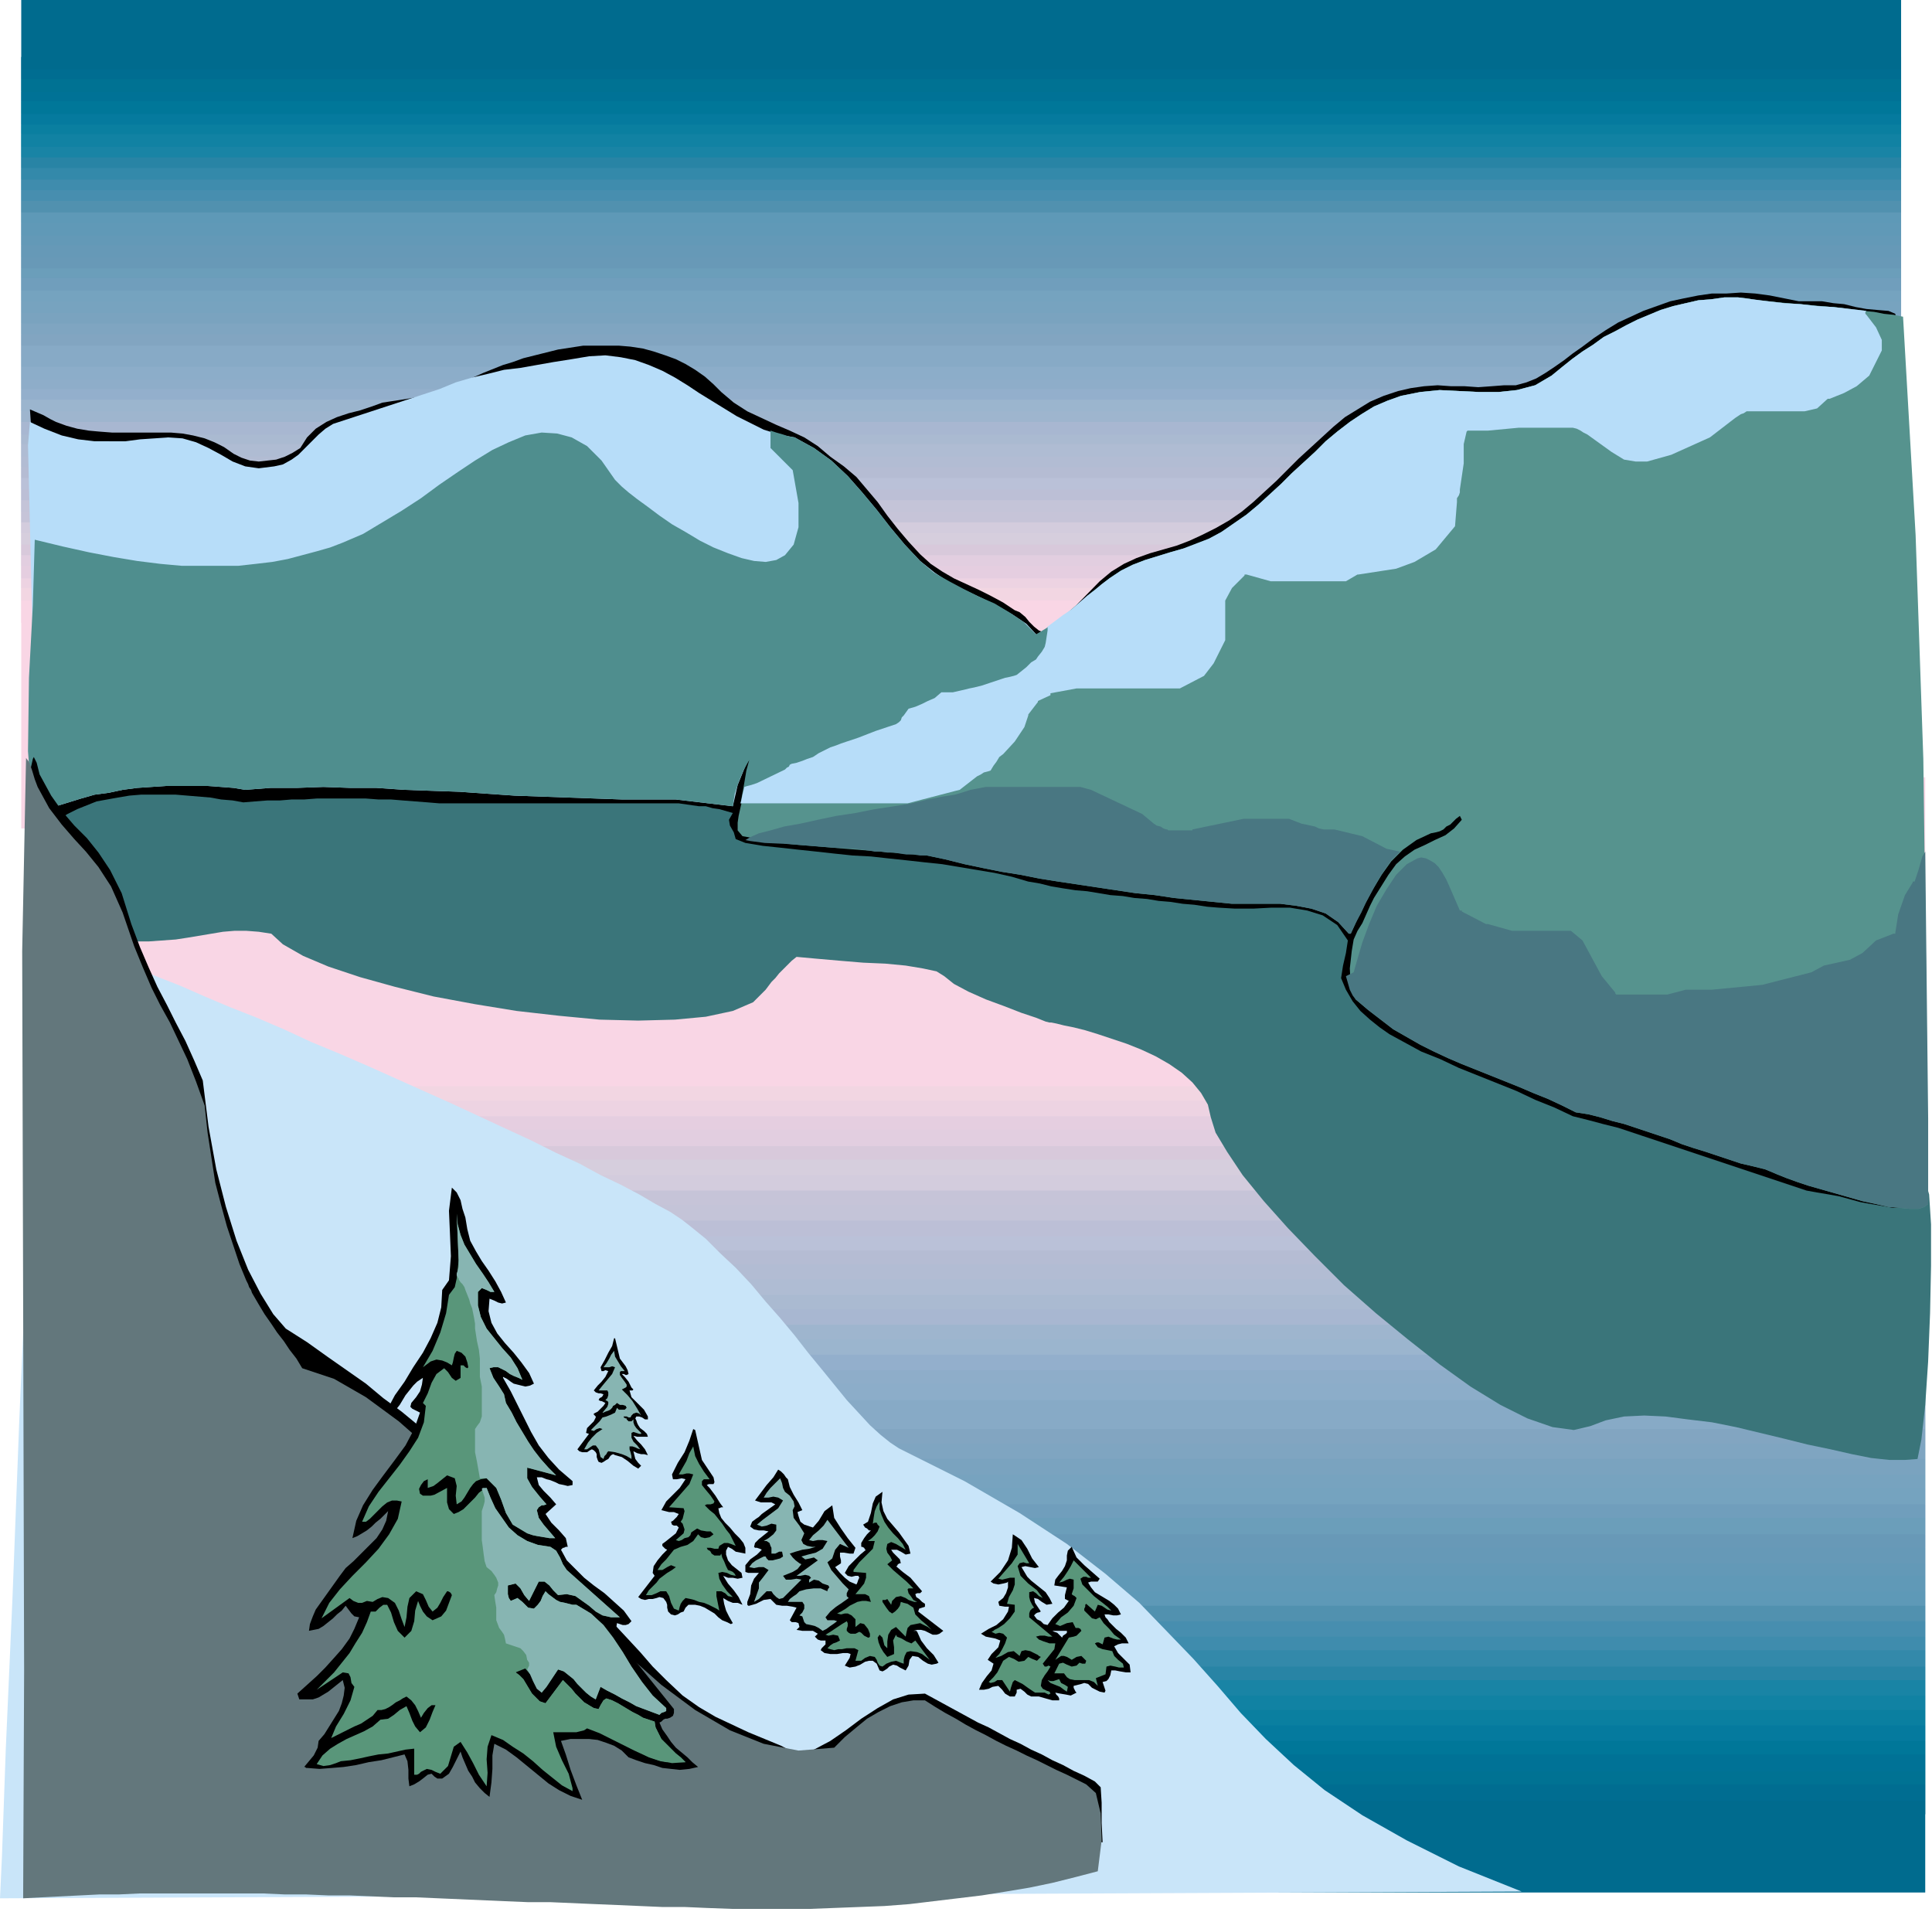
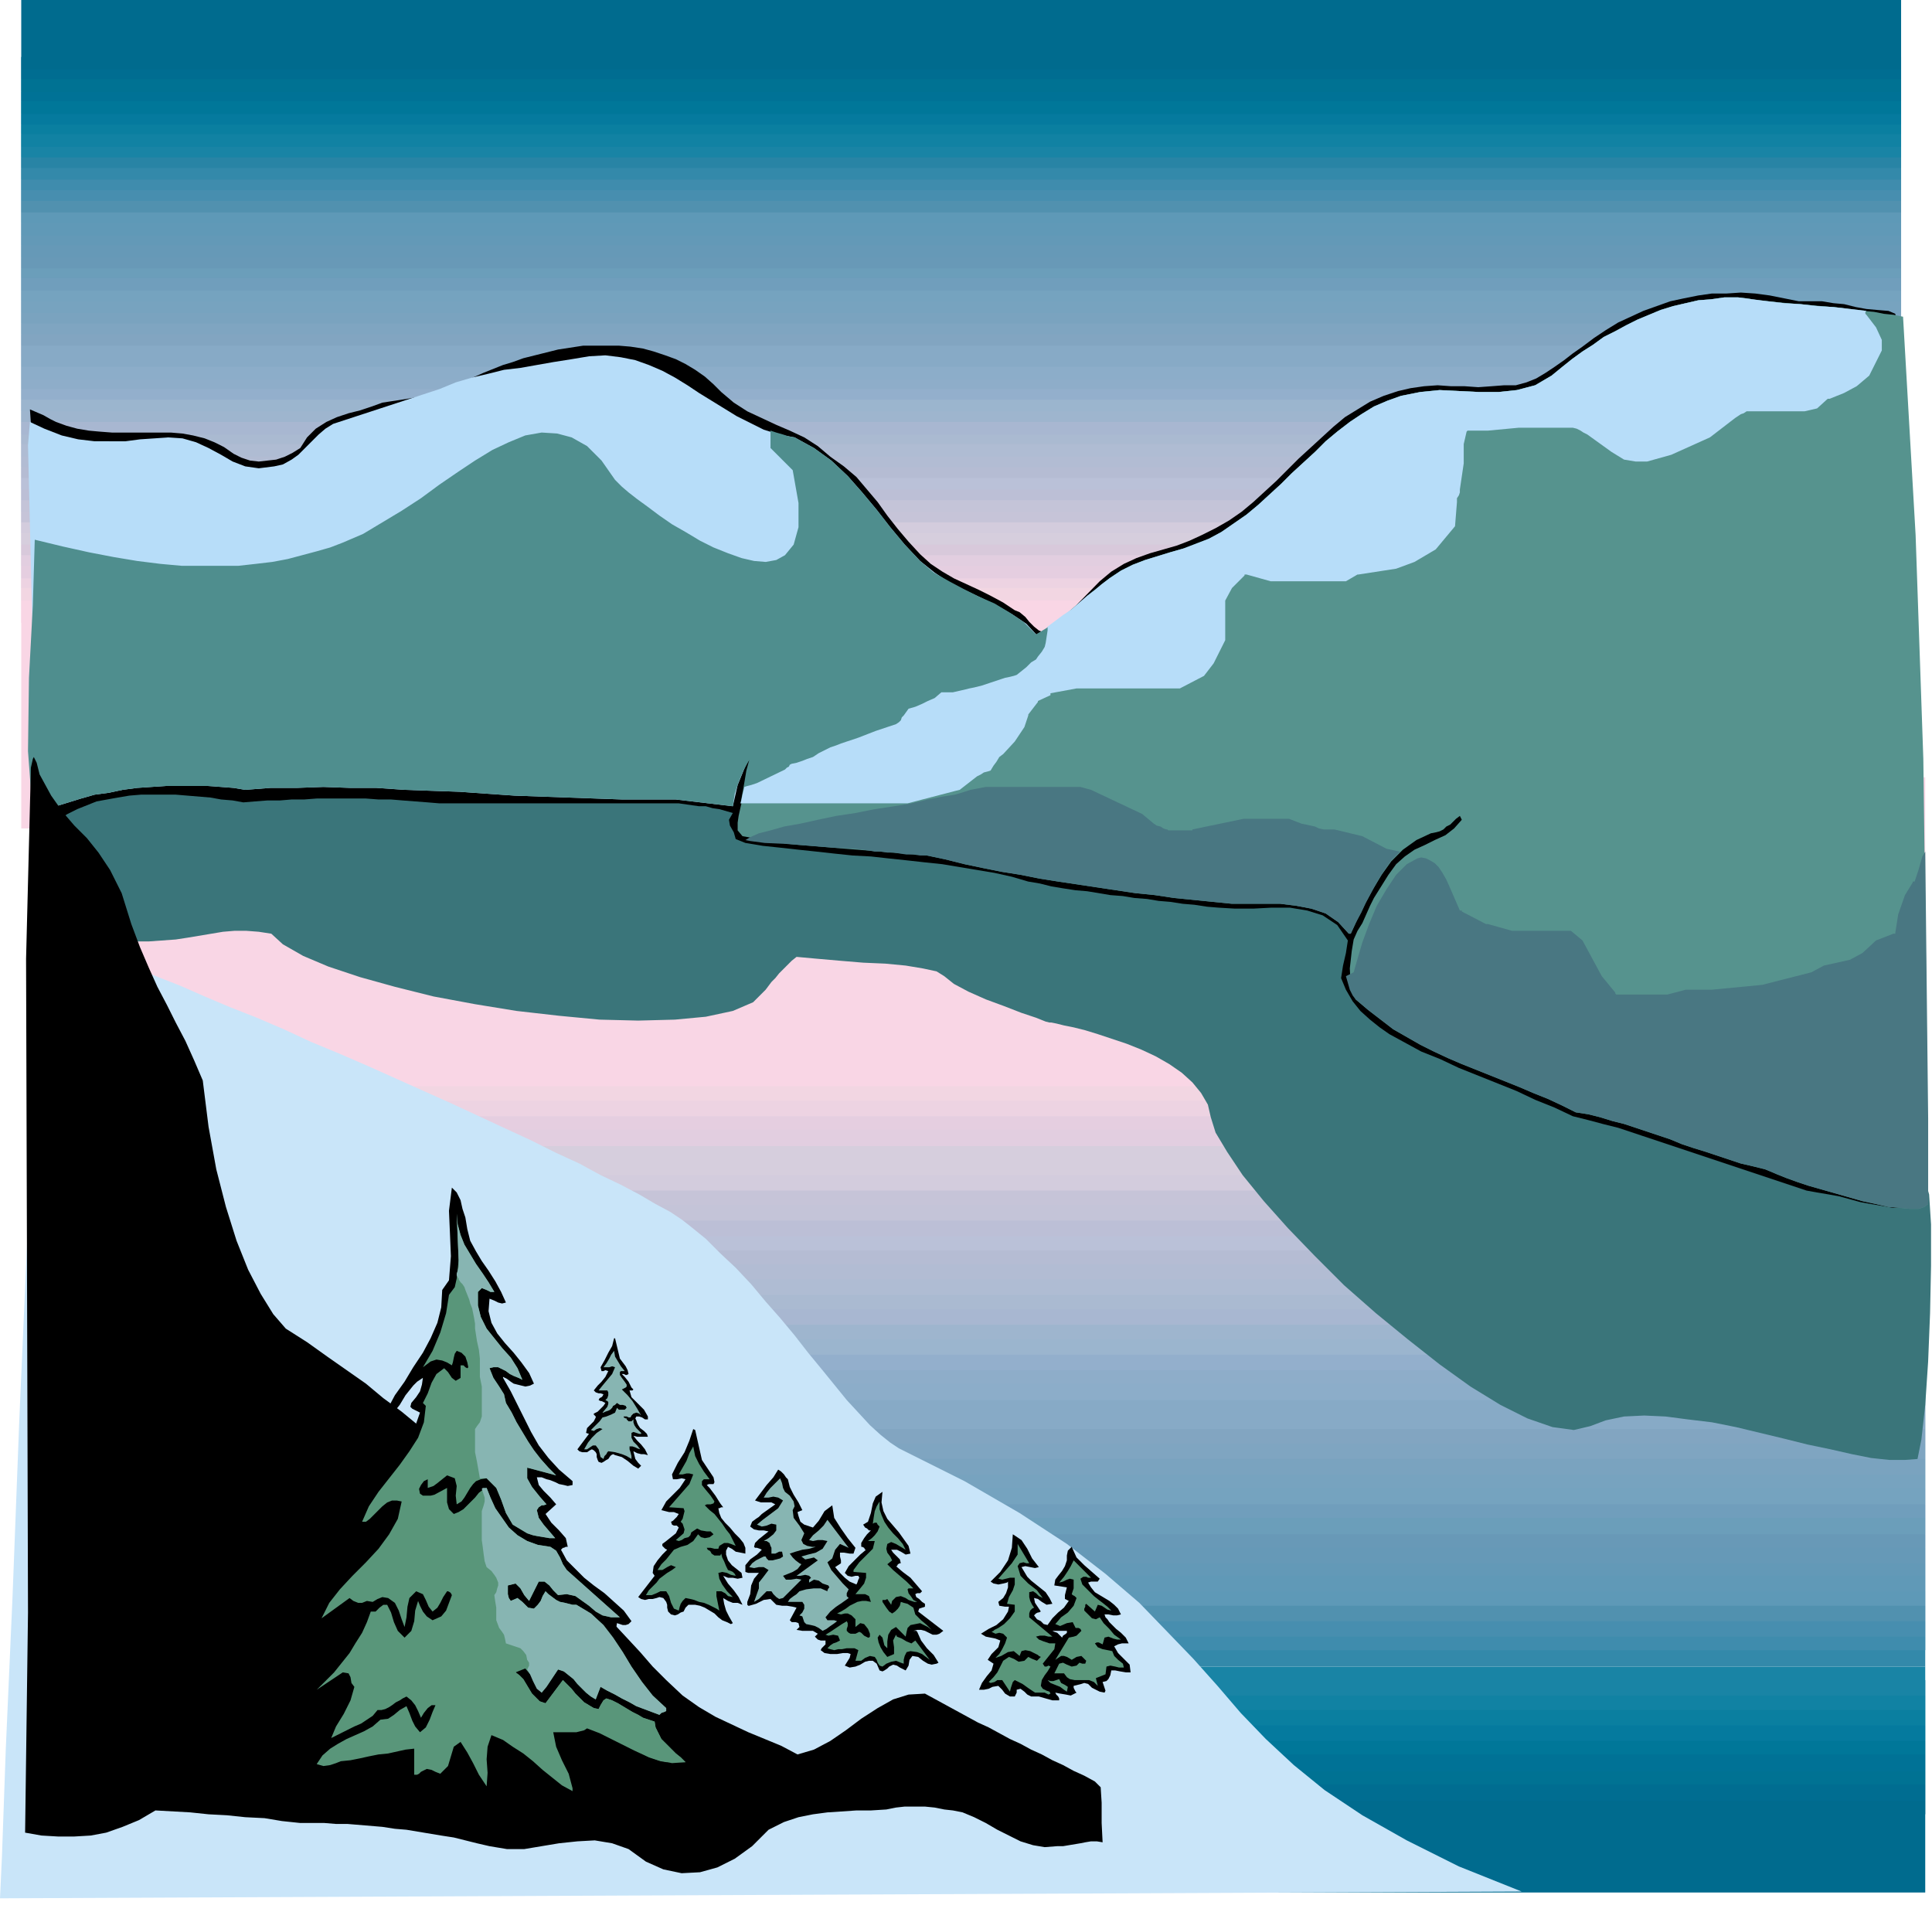
<svg xmlns="http://www.w3.org/2000/svg" fill-rule="evenodd" height="1.98in" preserveAspectRatio="none" stroke-linecap="round" viewBox="0 0 2001 1980" width="2.001in">
  <style>.pen1{stroke:none}.brush2{fill:#006b8e}.brush3{fill:#006d91}.brush4{fill:#007293}.brush5{fill:#007296}.brush6{fill:#079}.brush7{fill:#057a9e}.brush8{fill:#0a7fa0}.brush9{fill:#1182a3}.brush10{fill:#1984a5}.brush11{fill:#2884a5}.brush12{fill:#3389aa}.brush13{fill:#3f8cad}.brush14{fill:#478eaf}.brush15{fill:#5191af}.brush16{fill:#5e99b7}.brush17{fill:#6099b7}.brush18{fill:#6399b7}.brush19{fill:#6699b7}.brush20{fill:#6899b7}.brush21{fill:#6b9eba}.brush22{fill:#709ebc}.brush23{fill:#75a3bf}.brush24{fill:#77a3bf}.brush25{fill:#7aa3bf}.brush26{fill:#7fa5c1}.brush27{fill:#82a5c1}.brush28{fill:#87aac6}.brush29{fill:#8cadc9}.brush30{fill:#8eadc9}.brush31{fill:#93afcc}.brush32{fill:#9bb5ce}.brush33{fill:#9eb5ce}.brush34{fill:#a8b7d1}.brush35{fill:#aabad1}.brush36{fill:#afbcd3}.brush37{fill:#b2bcd3}.brush38{fill:#b5bcd3}.brush39{fill:#bac1d8}.brush40{fill:#bcbfd6}.brush41{fill:#c4c4d8}.brush42{fill:#c6c4d8}.brush43{fill:#d3ccdd}.brush44{fill:#d6cedd}.brush45{fill:#d8c9db}.brush46{fill:#e2cee0}.brush47{fill:#e5cee0}.brush48{fill:#edd3e2}.brush49{fill:#f2d6e2}.brush50{fill:#f9d6e5}.brush51{fill:#c9e5f9}.brush53{fill:#000}.brush56{fill:#b7ddf9}.brush58{fill:#59967a}.brush59{fill:#87b5b2}</style>
  <path class="pen1 brush2" d="M48 1960v-95h1946v95H48z" />
  <path class="pen1 brush2" d="M1994 1879H48v-31h1946v31z" />
  <path class="pen1 brush3" d="M1994 1865H48v-31h1946v31z" />
  <path class="pen1 brush4" d="M1994 1848H48v-31h1946v31z" />
  <path class="pen1 brush5" d="M1994 1834H48v-31h1946v31z" />
  <path class="pen1 brush6" d="M1994 1817H48v-30h1946v30z" />
  <path class="pen1 brush7" d="M1994 1803H48v-32h1946v32z" />
  <path class="pen1 brush8" d="M1994 1787H48v-31h1946v31z" />
  <path class="pen1 brush9" d="M1994 1771H48v-31h1946v31z" />
  <path class="pen1 brush10" d="M1994 1756H48v-30h1946v30z" />
-   <path class="pen1 brush11" d="M1994 1740H48v-31h1946v31z" />
+   <path class="pen1 brush11" d="M1994 1740H48v-31v31z" />
  <path class="pen1 brush12" d="M1994 1726H48v-31h1946v31z" />
  <path class="pen1 brush13" d="M1994 1709H48v-30h1946v30z" />
  <path class="pen1 brush14" d="M1994 1695H48v-32h1946v32z" />
  <path class="pen1 brush15" d="M1994 1679H48v-31h1946v31z" />
  <path class="pen1 brush16" d="M1994 1663H48v-31h1946v31z" />
  <path class="pen1 brush17" d="M1994 1648H48v-29h1946v29z" />
  <path class="pen1 brush18" d="M1994 1632H48v-29h1946v29z" />
  <path class="pen1 brush19" d="M1994 1619H48v-30h1946v30z" />
  <path class="pen1 brush20" d="M1994 1603H48v-31h1946v31z" />
  <path class="pen1 brush21" d="M1994 1589H48v-31h1946v31z" />
  <path class="pen1 brush22" d="M1994 1572H48v-31h1946v31z" />
  <path class="pen1 brush23" d="M1994 1558H48v-31h1946v31z" />
  <path class="pen1 brush24" d="M1994 1541H48v-30h1946v30z" />
  <path class="pen1 brush25" d="M1994 1527H48v-32h1946v32z" />
  <path class="pen1 brush26" d="M1994 1511H48v-31h1946v31z" />
  <path class="pen1 brush27" d="M1994 1495H48v-31h1946v31z" />
  <path class="pen1 brush28" d="M1994 1480H48v-30h1946v30z" />
  <path class="pen1 brush28" d="M1994 1464H48v-31h1946v31z" />
  <path class="pen1 brush29" d="M1994 1450H48v-31h1946v31z" />
  <path class="pen1 brush30" d="M1994 1433H48v-30h1946v30z" />
  <path class="pen1 brush31" d="M1994 1419H48v-32h1946v32z" />
  <path class="pen1 brush32" d="M1994 1403H48v-31h1946v31z" />
  <path class="pen1 brush33" d="M1994 1387H48v-31h1946v31z" />
  <path class="pen1 brush34" d="M1994 1372H48v-31h1946v31z" />
  <path class="pen1 brush35" d="M1994 1356H48v-31h1946v31z" />
  <path class="pen1 brush36" d="M1994 1341H48v-32h1946v32z" />
  <path class="pen1 brush37" d="M1994 1325H48v-30h1946v30z" />
  <path class="pen1 brush38" d="M1994 1309H48v-29h1946v29z" />
  <path class="pen1 brush39" d="M1994 1295H48v-31h1946v31z" />
  <path class="pen1 brush40" d="M1994 1280H48v-32h1946v32z" />
  <path class="pen1 brush41" d="M1994 1264H48v-31h1946v31z" />
  <path class="pen1 brush42" d="M1994 1248H48v-31h1946v31z" />
  <path class="pen1 brush43" d="M1994 1233H48v-32h1946v32z" />
  <path class="pen1 brush44" d="M1994 1217H48v-30h1946v30z" />
-   <path class="pen1 brush45" d="M1994 1201H48v-31h1946v31z" />
  <path class="pen1 brush46" d="M1994 1187H48v-31h1946v31z" />
  <path class="pen1 brush47" d="M1994 1170H48v-30h1946v30z" />
  <path class="pen1 brush48" d="M1994 1156H48v-31h1946v31z" />
  <path class="pen1 brush49" d="M1994 1140H48v-31h1946v31z" />
  <path class="pen1 brush50" d="M1994 1125H48v-32h1946v32z" />
  <path class="pen1 brush50" d="M1994 1109H48V805h1946v304z" />
  <path class="pen1 brush51" d="M46 968h2l6 2 8 2 11 4 14 5 16 7 18 7 21 8 22 9 23 9 25 11 26 11 28 11 28 12 28 13 29 12 30 13 29 13 29 13 29 13 28 13 28 13 26 12 26 13 24 11 22 12 21 10 19 10 17 10 15 8 12 8 9 7 16 13 15 15 16 15 16 17 15 18 15 17 15 18 14 18 14 17 13 16 13 16 12 13 12 13 11 10 10 8 9 6 68 34 57 33 49 32 40 31 35 30 29 30 27 28 25 28 24 28 26 27 29 27 32 26 39 26 46 26 54 27 65 26-1576 7 2-43 4-112 7-158 7-183 8-182 8-160 6-115 4-45z" />
  <path class="pen1 brush2" d="M1969 0v72H22V0h1947z" />
  <path class="pen1 brush2" d="M22 59h1947v23H22V59z" />
  <path class="pen1 brush3" d="M22 72h1947v23H22V72z" />
  <path class="pen1 brush4" d="M22 82h1947v23H22V82z" />
  <path class="pen1 brush5" d="M22 95h1947v23H22V95z" />
  <path class="pen1 brush6" d="M22 105h1947v24H22v-24z" />
  <path class="pen1 brush7" d="M22 118h1947v21H22v-21z" />
  <path class="pen1 brush8" d="M22 129h1947v23H22v-23z" />
  <path class="pen1 brush9" d="M22 139h1947v24H22v-24z" />
  <path class="pen1 brush10" d="M22 152h1947v22H22v-22z" />
  <path class="pen1 brush11" d="M22 163h1947v23H22v-23z" />
  <path class="pen1 brush12" d="M22 174h1947v23H22v-23z" />
  <path class="pen1 brush13" d="M22 186h1947v22H22v-22z" />
  <path class="pen1 brush14" d="M22 197h1947v23H22v-23z" />
  <path class="pen1 brush15" d="M22 208h1947v23H22v-23z" />
  <path class="pen1 brush16" d="M22 220h1947v24H22v-24z" />
  <path class="pen1 brush17" d="M22 231h1947v23H22v-23z" />
  <path class="pen1 brush18" d="M22 244h1947v23H22v-23z" />
  <path class="pen1 brush19" d="M22 254h1947v24H22v-24z" />
  <path class="pen1 brush20" d="M22 267h1947v21H22v-21z" />
  <path class="pen1 brush21" d="M22 278h1947v23H22v-23z" />
  <path class="pen1 brush22" d="M22 288h1947v24H22v-24z" />
  <path class="pen1 brush23" d="M22 301h1947v23H22v-23z" />
  <path class="pen1 brush24" d="M22 312h1947v23H22v-23z" />
  <path class="pen1 brush25" d="M22 324h1947v22H22v-22z" />
  <path class="pen1 brush26" d="M22 335h1947v23H22v-23z" />
  <path class="pen1 brush27" d="M22 346h1947v23H22v-23z" />
  <path class="pen1 brush28" d="M22 358h1947v22H22v-22z" />
  <path class="pen1 brush28" d="M22 369h1947v24H22v-24z" />
  <path class="pen1 brush29" d="M22 380h1947v23H22v-23z" />
  <path class="pen1 brush30" d="M22 393h1947v21H22v-21z" />
  <path class="pen1 brush31" d="M22 403h1947v23H22v-23z" />
  <path class="pen1 brush32" d="M22 414h1947v23H22v-23z" />
  <path class="pen1 brush33" d="M22 426h1947v24H22v-24z" />
  <path class="pen1 brush34" d="M22 437h1947v23H22v-23z" />
  <path class="pen1 brush35" d="M22 450h1947v23H22v-23z" />
  <path class="pen1 brush36" d="M22 460h1947v24H22v-24z" />
  <path class="pen1 brush37" d="M22 473h1947v22H22v-22z" />
  <path class="pen1 brush38" d="M22 484h1947v23H22v-23z" />
  <path class="pen1 brush39" d="M22 495h1947v23H22v-23z" />
  <path class="pen1 brush40" d="M22 507h1947v23H22v-23z" />
  <path class="pen1 brush41" d="M22 518h1947v23H22v-23z" />
  <path class="pen1 brush42" d="M22 530h1947v22H22v-22z" />
  <path class="pen1 brush43" d="M22 541h1947v23H22v-23z" />
  <path class="pen1 brush44" d="M22 552h1947v23H22v-23z" />
  <path class="pen1 brush45" d="M22 564h1947v22H22v-22z" />
  <path class="pen1 brush46" d="M22 575h1947v24H22v-24z" />
  <path class="pen1 brush47" d="M22 586h1947v23H22v-23z" />
  <path class="pen1 brush48" d="M22 599h1947v23H22v-23z" />
  <path class="pen1 brush49" d="M22 609h1947v23H22v-23z" />
  <path class="pen1 brush50" d="M22 622h1947v23H22v-23z" />
  <path class="pen1 brush50" d="M22 632h1947v226H22V632z" />
  <path class="pen1" style="fill:#3a757a" d="m46 950 22 9 20 7 18 5 17 2 16 2h15l14-1 14-1 13-2 12-2 12-2 12-2 12-1h12l13 1 13 2 12 11 21 12 26 11 33 11 36 10 40 10 43 8 43 7 44 5 42 4 40 1 38-1 32-3 28-6 21-9 13-13 3-4 3-4 4-4 4-5 4-4 4-4 5-5 5-4 22 2 23 2 24 2 23 1 21 2 18 3 14 3 8 5 10 8 15 8 18 8 19 7 18 7 15 5 10 4 4 1h2l5 1 8 2 10 2 12 3 13 4 15 5 15 5 15 6 15 7 14 8 13 9 11 10 9 11 7 12 3 13 5 16 12 20 16 24 22 27 25 28 28 29 30 30 33 29 33 27 33 26 32 23 31 19 28 14 26 9 22 3 17-4 16-6 19-4 21-1 22 1 23 3 25 3 25 5 25 6 25 6 24 6 24 5 22 5 20 4 19 2h16l13-1 4-20 4-36 3-45 2-50 1-49v-43l-2-31-4-14-221-203-734-260h-3l-13-28-14-29-15-28-14-27-13-22-11-18-9-12-6-5-292-71L71 628 46 950z" />
  <path class="pen1 brush53" d="m1639 359-10 7-9 7-10 7-9 6-10 6-10 4-11 3h-12l-13 1-14 1-14-1h-14l-14-1-14 1-14 2-13 3-15 5-14 6-13 8-13 8-12 10-12 11-12 11-12 11-11 11-12 12-12 11-12 11-12 10-13 9-14 8-14 7-13 6-13 5-14 4-14 4-14 5-13 6-13 8-12 10-46 47-6 5-6 1-5-2-5-4-5-5-4-5-6-5-5-2-12-8-13-7-12-6-13-6-13-6-12-7-12-8-11-10-12-13-11-13-11-14-10-14-11-13-11-13-13-11-14-10-13-11-14-9-15-7-14-6-15-7-15-7-14-9-13-11-8-8-9-8-10-7-10-6-10-5-11-4-12-4-11-3-13-2-12-1h-37l-13 2-13 2-12 3-12 3-12 3-11 4-10 3-10 4-10 4-9 4-9 4-9 4-10 3-10 4-10 3-11 3-11 2-13 2-13 2-11 4-12 4-12 3-12 4-11 5-11 7-9 9-7 11-8 5-8 4-9 3-9 1-9 1-9-1-9-3-8-4-10-7-10-5-10-4-12-3-11-2-12-1h-61l-13-1-11-1-12-2-11-3-11-4-6-3-7-4-7-3-7-3 3 44 4 96 4 97 3 98-1 96 5-1 8-4 8-4 5-3 10-5 10-4 10-4 11-2 11-2 12-2 12-1h36l12 1 12 1 12 1 11 2 12 1 11 2 12-1 13-1h13l12-1h13l13-1h51l13 1h13l12 1 13 1 13 1 12 1h248l7 1 7 1 7 1h7l7 2 7 1 7 2 7 2-4 7 1 6 4 7 2 7 10 4 18 3 19 2 18 2 19 2 18 2 19 2 19 1 18 2 19 2 18 2 19 2 18 3 18 3 18 3 18 4 17 5 12 2 12 3 12 2 13 2 12 1 12 2 12 2 13 1 12 2 13 1 12 2 12 1 13 2 12 1 13 2 12 1 17 1h19l19-1h19l18 3 16 5 15 10 11 16-2 13-3 13-2 13 5 12 7 12 8 10 10 9 10 8 10 7 11 6 11 6 11 6 20 8 19 9 20 8 20 8 20 8 19 9 20 8 19 9 16 4 15 4 16 4 15 5 15 5 15 5 15 5 15 5 15 5 15 5 15 5 15 5 15 5 15 5 15 5 15 5 11 2 12 2 11 2 11 3 11 3 11 2 12 2 11 2h9l3-75V913l-3-61 1-61 1-60 1-61 4-75-1-75-4-75-2-75-7-45-7-3-12-1-11-1-11-2-12-3-11-1-12-2h-24l-15-3-15-3-15-2-15-1-15 1h-15l-14 2-15 3-14 3-14 5-14 5-13 6-13 6-13 8-12 8-12 9z" />
  <path class="pen1" style="fill:#56938e" d="m1607 389-17 10-19 5-19 2h-20l-21-1-20-1-20 2-20 4-14 5-14 6-13 8-12 8-13 10-12 10-11 11-12 11-12 11-11 11-12 11-12 11-12 10-13 9-13 9-13 7-13 5-13 5-14 4-13 4-13 4-13 5-12 6-12 8-11 10-11 11-10 12-9 11-10 12-11 9-12 8-14 4-18 4-19 3-19 3-19 2-18 3-19 3-18 4-18 5-24 7-24 10-24 13-21 16-19 18-16 21-12 23-6 25-2 9-1 7v8l5 6 11 2 12 2 12 2 12 2 11 1 12 1 12 1 12 1 12 1 13 1 12 1 12 1 12 1 12 1 12 1 12 1 19 4 20 5 19 4 20 4 19 3 20 4 19 3 20 3 20 3 20 3 20 3 20 2 20 3 20 2 20 2 20 2h50l16 2 16 3 15 5 13 9 11 12h2l7-15 8-16 8-15 9-15 10-14 12-12 14-10 15-7 5-1 4-1 4-2 3-3 4-2 3-3 3-3 4-3 2 4-8 9-9 7-11 5-10 5-11 5-10 7-9 8-8 11-5 8-5 8-5 8-4 8-4 9-4 9-5 8-4 9-2 12-2 18 1 19 5 13 13 11 13 10 13 10 14 8 14 8 14 7 15 7 14 6 15 6 15 6 15 6 15 6 14 6 15 6 15 7 14 7 13 2 12 3 13 4 12 3 12 4 12 4 12 4 12 4 12 5 12 4 13 4 12 4 12 4 12 4 13 3 12 3 5 2 7 3 10 4 11 4 12 4 14 4 14 4 14 4 14 4 14 3 13 3 12 1 10 1h9l6-2 4-3-2-228-3-233-8-232-13-226-10-2-10-1-10-2-11-1-11-1-11-2-11-1-11-1-11-1-11-1-12-1-11-1-10-1-11-1-10-2-10-1h-14l-14 2-13 1-13 3-13 3-13 4-12 5-12 5-12 6-11 6-12 6-11 8-11 7-11 8-10 8-11 9z" />
  <path class="pen1" d="m1394 1011 2 7 2 7 3 6 3 4 13 11 13 10 13 10 14 8 14 8 14 7 15 7 14 6 15 6 15 6 15 6 15 6 14 6 15 6 15 7 14 7 13 2 12 3 13 4 12 3 12 4 12 4 12 4 12 4 12 5 12 4 13 4 12 4 12 4 12 4 13 3 12 3 5 2 7 3 10 4 11 4 12 4 14 4 14 4 14 4 14 4 14 3 13 3 12 1 10 1h9l6-2 4-3v-89l-1-91-1-92-1-93-3 5-2 7-2 7-2 6-2 6h-2v1l-8 13-7 20-3 19v1h-2l-18 7-14 13-13 7-27 6-13 7-51 13-52 5h-27l-19 5h-53l-1-1v-1l-14-17-20-37-12-10h-61l-25-7h-2l-25-13v-1h-2l-10-23-4-9-4-7-4-6-4-4-5-3-4-2-5-1-4 1-11 6-11 11-10 15-10 17-8 19-7 19-5 17-4 14-8 4zM906 882h6l7 1h7l6 1 7 1h7l7 1h7l19 4 20 5 19 4 20 4 19 3 20 4 19 3 20 3 20 3 20 3 20 3 20 2 20 3 20 2 20 2 20 2h50l16 2 16 3 15 5 13 9 11 12h2l5-11 6-11 5-11 6-11 6-11 7-11 7-10 9-9-14-3-25-13-29-7h-11l-5-1-4-2-14-3-13-5h-47l-53 11v1h-25l-1-1h-1l-3-1-3-2-4-1-3-2-12-10-53-25-11-3h-98l-16 3-6 2-10 3-13 2-15 3-17 4-18 3-20 3-20 4-20 3-19 4-18 4-17 3-14 4-12 3-9 4-5 3 5 1 15 2 22 1 25 2 25 2 22 1 15 2 5 1z" style="fill:#497782" />
  <path class="pen1 brush56" d="m455 403-110 36-8 5-7 6-7 7-7 7-7 7-7 5-9 5-9 2-16 2-14-2-13-5-12-7-13-7-13-6-14-4-15-1-14 1-15 1-15 2H98l-17-2-17-4-18-7-15-7-2 24 5 206 2 26v52l2 25-1 19-3 18-1 19 1 19 11-5 13-5 13-4 13-4 14-4 15-2 14-3 15-2 15-1 15-1h43l14 1 13 1 12 2 26-2h27l28-1 28 1h27l29 2 28 1 29 1 28 2 29 2 28 1 28 1 28 1 28 1h55l59 7 5-22 9-22 13-19 16-18 19-16 20-13 20-11 21-8 19-7 18-5 19-5 20-4 20-4 20-3 20-2 21-2 5-1 5-1 5-1 5-1 5-2 4-2 4-3 4-3-13-14-15-10-16-9-16-8-17-8-16-8-15-10-15-12-16-17-15-18-14-18-15-18-15-17-17-16-18-13-20-11-16-3-16-5-14-7-14-7-13-8-13-8-13-8-12-8-13-8-13-7-14-6-14-5-15-3-16-2-17 1-18 3-19 3-17 3-17 3-17 2-16 4-17 4-17 5-17 7z" />
  <path class="pen1" style="fill:#4f8e8e" d="m36 559-2 68-4 75-1 76 5 67 11-5 13-5 13-4 13-4 14-4 15-2 14-3 15-2 15-1 15-1h43l14 1 13 1 12 2 26-2h27l28-1 28 1h27l29 2 28 1 29 1 28 2 29 2 28 1 28 1 28 1 28 1h55l59 7 2-13 4-12 5-12 6-11-3 11-2 12-2 11-2 11h173l50-13 4-1 18-14 4-2 3-2 4-1 3-1 3-5 3-4 3-5 4-3 12-13 10-15 4-12v-1l10-13v-1l13-6v-2l27-5h107l25-13 10-13 12-24v-41l7-13 13-13v-1h2l25 7h78l12-7h1l39-6 19-7 22-13 20-24 2-25v-4l2-3 1-3v-3l4-27v-20l3-13 1-1h21l32-3h56l4 1 4 2 3 2 4 2 25 18 13 8 12 2h12l25-7 40-18 26-20 3-2 3-2 3-1 3-2h60l13-3 11-10h2l15-6 13-7 13-11 13-26v-11l-6-13-10-13-1-1v-2l1-1-17-2-17-2-17-1-17-2-17-1-17-2-16-2-15-2h-14l-14 2-13 1-13 3-13 3-13 4-12 5-12 5-12 6-11 6-12 6-11 8-11 7-11 8-10 8-11 9-17 10-19 5-19 2h-20l-21-1-20-1-20 2-20 4-14 5-14 6-13 8-12 8-13 10-12 10-11 11-12 11-12 11-11 11-12 11-12 11-12 10-13 9-13 9-13 7-13 5-13 5-14 4-13 4-13 4-13 5-12 6-12 8-9 7-9 7-9 8-10 8-9 8-10 7-10 7-10 6-13-13-15-10-15-9-16-7-16-8-15-8-16-9-14-12-16-17-15-18-14-18-15-18-15-17-17-16-18-13-20-11-6-1-6-2-7-2-6-2v18l23 23 6 34v25l-5 18-9 11-9 5-11 2-12-1-13-3-14-5-15-6-14-7-15-9-14-8-13-9-12-9-11-8-9-7-7-6-5-5-2-2-14-20-15-15-16-9-15-4-16-1-17 3-17 7-17 8-18 11-18 12-19 13-19 14-20 13-20 12-20 12-21 9-13 5-14 4-15 4-15 4-16 3-17 2-18 2h-59l-22-2-24-3-24-4-26-5-27-6-29-7z" />
  <path class="pen1 brush56" d="m771 815-1 4-1 4-1 5-1 4h173l50-13 4-1 18-14 4-2 3-2 4-1 3-1 3-5 3-4 3-5 4-3 12-13 10-15 4-12v-1l10-13v-1l13-6v-2l27-5h107l25-13 10-13 12-24v-41l7-13 13-13v-1h2l25 7h78l12-7h1l39-6 19-7 22-13 20-24 2-25v-4l2-3 1-3v-3l4-27v-20l3-13 1-1h21l32-3h56l4 1 4 2 3 2 4 2 25 18 13 8 12 2h12l25-7 40-18 26-20 3-2 3-2 3-1 3-2h60l13-3 11-10h2l15-6 13-7 13-11 13-26v-11l-6-13-10-13-1-1v-2l1-1-17-2-17-2-17-1-17-2-17-1-17-2-16-2-15-2h-14l-14 2-13 1-13 3-13 3-13 4-12 5-12 5-12 6-11 6-12 6-11 8-11 7-11 8-10 8-11 9-17 10-19 5-19 2h-20l-21-1-20-1-20 2-20 4-14 5-14 6-13 8-12 8-13 10-12 10-11 11-12 11-12 11-11 11-12 11-12 11-12 10-13 9-13 9-13 7-13 5-13 5-14 4-13 4-13 4-13 5-12 6-12 8-8 6-7 6-8 6-8 7-8 7-9 6-8 6-8 6v4l-2 13-1 4-3 5-4 5-2 3-5 3-5 5-5 4-5 4-3 1-4 1-5 1-3 1-12 4-9 3-4 1-4 1-5 1-4 1-13 3h-12l-7 6-7 3-6 3-7 3-7 2-5 7-2 2-1 3-2 2-3 2-21 7-18 7-6 2-6 2-6 2-5 2-6 2-6 3-6 3-6 4-6 2-5 2-6 2-5 1-2 1-1 2-2 1-2 2-29 14-3 1-3 1-4 1-3 1z" />
  <path class="pen1 brush53" d="m1049 1589-1 14-4 13-8 12-10 10 3 2 5 1 5-1 4-1 1-1v6l-2 6-3 5-5 4 1 4 6 1h4l-1 5-5 8-7 6-8 4-8 5 5 3 5 1 5 1 5 2-2 7-7 7-4 6 6 4-2 7-5 6-5 7-3 7h5l5-1 4-2 6-1 4 4 3 4 5 3h5l1-2 1-2v-3l4-1 4 3 3 3 4 2h8l7 2 7 2h7v-2l-1-2-2-2-1-2 5 1 6 1 5 1 6-3-1-1-1-2-1-2v-2l4-1 4-1 3-1 4 1 4 4 4 2 4 2 5 1 1-2-1-3-1-3-1-3 4-1 2-2 2-4 1-5h4l5 1 6 1h5l-1-8-6-6-6-6-4-7 4-2 4-1h7l-3-6-5-5-5-4-5-5-2-2-2-3-2-2-1-3h4l5 1h4l4-1-3-6-4-4-5-4-5-3-5-3-5-3-4-5-3-5 3-1h7l2-3-8-7-8-7-8-8-5-11-4 4-1 5v5l-2 6-3 5-4 5-3 4-1 6 13 2-1 4-1 4v4l4 2-5 7-6 5-6 6-5 7-4-1-3-3-4-2-3-4 2-2 2-1h1l2-1-2-3-2-3-2-3-1-5 4 1 4 3 5 3 6-1-3-6-4-6-5-4-5-4-5-4-4-4-3-5-3-5 4-1 5 1 5 1 4-1-7-9-5-10-6-9-9-6zm-272-8 4 3 5 1h5l5 1-5 4-5 4-4 4-1 4 1 1h2l3 1 2 1-5 5-7 5-5 6v7l3 1h11l-5 6-3 7-1 9-3 8v3l1 1h1l7-2 8-4 7-1 6 6 6 1h5l6 1 4 1-7 13 2 2h4l3 1 1 4-3 3 6 1h11l5 3-1 1-1 1-1 1 1 1 2 2 3 1h5v4l-2 2-2 2-1 2 4 3 6 1h7l6-1h5l3 1-1 4-5 8 5 2 6-1 5-2 5-3 4-1h4l4 3 3 7 3 1 2-1 3-2 2-2 4-2 4 1 3 2 4 2 2 1 3-5 1-6 3-4 6 1 5 4 5 3 4 1 5-1 2-1-5-8-7-7-6-8-4-9-1-1h-3l4-1h4l4 1 4 2 4 2h4l3-1 4-3-26-20 1-3 3-1 3-1v-3l-3-2-3-3-3-2-1-3 2-1h3l2-2-6-7-6-7-8-6-7-6h1l1-2 2-1h1l-1-4-4-4-3-3-2-3h6l4 2 5 3 5-1-2-8-5-7-5-7-6-7-6-7-4-8-2-9 1-11-7 5-3 7-2 10-3 9-5 3 2 3 2 1 2 2h2l-4 4-3 4-3 5v4h1l2 1 1 2h1l-6 5-6 6-6 6-4 7 3 3 4 1 4-1h3l1 2-1 2-1 3-1 2-7-3-5-4-5-5-5-6 3-2 3-2v-3l-1-4v-4h4l6 1h4l2-6-8-10-7-10-7-11-2-13-8 6-6 10-6 7-9-3-4-3-1-3-1-3-1-4 5-2-4-8-5-8-4-8-2-8-2-2-2-3-3-3-3-2-5 8-7 8-6 8-6 8 6 2h11l4 2-14 10-3 3-3 2-4 3-2 5zm-81-54 1 5h4l5-1 4 1-6 9-7 7-7 7-5 9 4 1 4 1h5l5 2-2 3-2 2-2 2-2 1 1 3 2 1h3l2 2-3 6-5 4-5 4-4 3v2l1 1 2 2 2 1-5 5-5 6-4 6-1 7 2 3-17 22 3 2 4 1 4-1h4l4-1 3-1 4 1 3 4 1 3v3l1 4 3 3 4 1 3-1 3-2 3-1 2-4 3-3h7l5 1 5 2 5 3 5 3 4 4 4 3 5 2 4 2 2-1-4-7-3-6-2-7-1-6 5 3 5 2h5l5 2-4-8-5-7-6-7-5-8 5 2h5l5 1 5-1-1-5-5-4-5-4-4-5-1-3-1-3v-4l2-4 4 2 4 3 5 1 5 1v-6l-2-5-4-5-5-5-5-6-5-5-4-5-2-5-1-5h1l2-1h2l-3-4-5-8-6-8-3-3 2-1h5l1-2-1-5-4-6-4-6-4-6-7-31-2-1-4 12-5 12-7 11-6 12zm-74-111 1 4h2l2-1 3 1-3 6-4 5-4 4-4 5 2 2 3 1h2l3 1-1 2-1 1-2 1-1 2 2 1h1l2 1 2 1-2 3-3 3-3 3-4 2v1l1 1 1 1v1l-2 4-4 4-3 3-1 5 3 1-12 16 2 2 3 1h5l3-2 2-1 2 1 2 2 1 2v3l1 3 1 2 3 1 2-1 3-2 2-1 2-3 1-1 2-1 2 1 7 2 6 4 6 5 5 3 3-3-3-3-3-4-1-4-1-4 4 2 4 1h3l4 1-3-6-4-5-4-4-4-5 4 1h11l-1-3-3-3-4-3-2-3-1-2-1-3-1-2 1-2h3l3 1 3 2h3v-3l-4-7-7-7-6-6-2-7h3l1-1-2-2-3-6-4-5-3-3h2l2 1h1l2-1-1-4-2-4-3-4-3-4-5-21h-1l-2 8-4 7-4 8-4 7z" />
  <path class="pen1 brush58" d="m1034 1635 4 1 4-1 4-1h5v7l-2 6-4 7-2 7 8 1v7l-5 7-6 6-6 4-2 1-2 1-1 1-2 1 4 2 4-1 4 1 4 4-2 6-3 6-3 5-4 4 6-2 7-4 6-1 6 5 2-5 4-1 5 1 4 2 2 1 2 1 1 1 2 1-4 4-5-2-4-2-4 4-6 1-5-3-5-2-6 4-3 6-3 6-4 5-5 5 2 1 4-1 3-2h5l8 12 1-4 1-3 1-3 2-2 8 4 7 5 6 4h10l2 1 2 1 2-1-1-2-3-1-4-2-2-3 1-6 3-5 3-4 3-5-2-1-2 1h-2l-2-3 4-5 4-5 4-5 1-6h-6l-6-2-5-2-3-3 4-1h5l4 1h4l-24-20v-4l1-3 2-2 2-1-2-3-2-4-1-4v-5l4-1 3 2 3 3 4 2-6-8-9-7-8-8-3-10 2-3 4-1 3 1h3l-12-20v11l-6 9-7 8-7 8zm-331-108h4l4-1h3l4 1-4 10-7 8-7 8-7 8 15 1 1 3-1 4-1 4-2 3 2 2 1 3 1 3-1 4-8 7 3 1 3-1 3-2 4-1 2-2 1-3 3-2 3-2 4 2 6 1h4l3 3-4 3-5 1-4-1-3-3-5 7-6 4-7 2-7 3-4 5-4 5-5 5-4 6h5l5-3 4-2 5 2-4 3-5 3-4 3-4 3-3 4-4 4-4 4-3 5h6l5-2 4-2h6l3 5 2 7 3 6 5 2 1-4 1-3 2-3 3-3 5 1 4 1 5 2 5 1 5 2 4 2 4 2 3 2-1-5-1-5-1-5v-5h5l4 2 3 3 5 1-6-6-5-7-3-6-1-6 4-1 5 1 4 2 5 1-1-2-2-2-2-1-3-1-2-4-2-5-2-4-1-4-1 2h-6l-3-2-1-2-1-1-2-1-1-2h4l4 1h4l1-3 5-3h4l3 1 5 2-3-6-3-6-4-5-4-6-4-5-4-5-5-4-5-5 2-1h4l3-1 1-2-4-6-5-6-4-5v-4l1-1 1-1h6l-6-8-5-8-4-8-2-10-4 7-3 8-4 7-4 7z" />
  <path class="pen1 brush59" d="M625 1416h6l3-1 3 1-3 7-5 6-5 6-4 5h9l1 2v3l-1 3-2 2 2 1 1 1v2l-1 3-5 6h1l2-1 3-1 2-1 2-2 1-2 2-1 2-2 3 2h3l3 1 1 2-2 2h-6l-2-2-2 5-4 2-5 2-4 1-3 4-3 3-3 3-3 3 3 1 3-2 3-1 3 1-6 4-5 5-4 5-4 7h3l3-2 3-2h3l3 4 1 4 1 4 3 2 1-3 2-2 1-2 1-1 7 1 7 2 5 2 5 3v-3l-1-4-1-3v-3h3l3 1 2 1 3 1-3-4-4-4-2-4v-5l2-1 3 1 3 1h2v-1l-1-1-1-1-1-1-2-2-2-3-1-3v-3l-2 2h-3l-2-2v-1h-1l-2-1v-1h3l2 1h2l1-2 2-2 3-1 3 1 2 2-4-7-5-8-5-6-6-6 2-1 2-1 1-1v-2l-2-3-3-4-2-3v-3l1-1h4l-4-5-3-5-3-5-1-6-3 4-2 4-3 5-3 4z" />
  <path class="pen1 brush58" d="m1097 1639 4-1 4-2 3-1 4 1v9l-1 3-1 3 1 1 2 1 1 1 1 1-3 8-6 7-7 5-6 7 5 2 7-3 6-1 3 6h3l2 1 1 2-2 2-3 3-3 1-5 1-14 23 3-2 3-2h3l3 1 5 3 5-3 5-1 5 5-1 3h-3l-3-1-3 3-5 1-5-2-4-2-4 1-5 10h10l3 4 3 2 5 1h15l5 2 4 4-2-8 5-2 5-2 1-8 4-1 5 1 4 1h5l-1-4-5-4-4-4-2-5-5-1-5-1-5-2-3-4 2-1h2l2 1 2 1 2-7 4-1 5 2 4 1h4l-7-5-5-6-6-6-4-6-4 2-4-1-4-4-3-3-1-1v-2l1-2v-2l1-1 9 8 3-7 4 1 3 2 3 2 4 1-4-4-5-4-4-3-5-4-4-4-4-4-4-4-2-6 3-2h3l2 1h3l-18-18-3 6-3 5-4 6-5 6z" />
  <path class="pen1 brush59" d="M791 1551h5l5-1 5 1 5 3-5 8-8 6-8 6-6 5 5 2 5-1 5-2 5 1v6l-3 4-5 4-5 3h3l3 2 1 3 1 2v6h4l4-2h3l1 5-3 2-4 1-4 1h-4l-1-1-1-1-1-2h-2l-4 2-4 2-4 3-3 4 5 1 5-1h5l5 3-3 4-3 4-4 5v6l-5 14 5-3 4-4 4-4h5l2 3 3 3 3 2 4-1 19-19-5-1-6 1h-5l-3-4 5-2 5-2 5-3 4-5-2-1-4-3-3-3-3-4 6-2 7-2 7-1 7-2h-4l-5-1-4-2-2-4 3-7-5-8-6-8-1-8 2-4-1-5-2-3-2-3-5-4-2-4-1-5-2-5-5 5-5 5-4 5-3 5z" />
  <path class="pen1 brush53" d="m26 1898 17 3 17 1h17l17-1 16-3 17-6 17-7 17-10 18 1 18 1 19 2 19 1 19 2 20 1 18 3 19 2h25l12 1h12l12 1 12 1 12 1 13 2 12 1 12 2 12 2 12 2 13 2 12 3 12 3 13 3 18 3h18l18-3 18-3 19-2 18-1 18 3 17 6 18 13 18 8 19 4 19-1 18-5 18-9 18-13 17-17 16-8 15-5 15-3 15-2 15-1 15-1h15l16-1 10-2 9-1h21l10 1 10 2 9 1 10 2 12 5 12 6 12 7 12 6 12 6 13 4 12 2 13-1h6l6-1 6-1 6-1 5-1 6-1h6l6 1-1-20v-21l-1-16-6-6-11-6-11-5-11-6-11-5-11-6-11-5-11-6-11-5-11-6-11-6-11-5-11-6-11-6-11-6-11-6-11-6-17 1-16 5-16 9-17 11-16 12-16 11-17 9-17 5-17-9-17-7-17-7-17-8-17-8-17-10-17-12-17-16-14-14-13-15-13-14-14-15-13-15-14-16-14-15-14-16-14-16-15-16-15-16-16-16-17-16-17-17-18-16-19-17-17-14-17-14-19-14-18-15-20-14-20-14-21-15-22-14-13-15-13-21-13-25-12-30-11-35-10-39-8-44-6-48-9-21-9-20-10-19-9-18-10-19-9-20-9-21-9-24-10-32-12-24-12-18-12-15-13-13-12-14-12-17-12-22-3-12-3-6-1 2-2 9-5 198 1 333 1 344-3 228z" />
-   <path class="pen1" style="fill:#63777c" d="m24 1966 19-1 20-1 20-1 20-1h20l21-1h129l22 1h22l23 1h22l23 1 23 1h23l23 1 23 1 23 1 23 1 24 1h23l23 1 23 1 24 1 23 1 23 1h23l23 1 27 1h79l26-1 26-1 26-1 26-2 25-3 25-3 25-3 25-4 24-4 24-5 24-6 23-6 4-32-1-28-5-21-10-9-10-5-10-5-11-5-10-5-10-5-11-5-10-5-11-5-10-5-11-6-10-5-11-6-10-6-11-6-10-6-11-7h-12l-12 2-12 4-12 6-12 7-11 9-12 10-11 11-37 3-36-7-35-14-36-21-35-26-35-31-34-34-35-37-34-37-34-37-33-35-34-33-33-29-34-25-33-19-33-11-6-10-7-9-6-9-7-9-6-9-7-10-6-10-7-12-1-3-2-3-1-3-2-4-7-17-6-18-7-21-6-22-6-23-4-26-4-26-3-28-9-25-9-23-9-19-9-19-10-18-9-18-9-21-9-22-12-35-12-27-13-20-13-16-12-13-13-15-13-17-12-22-3-8-3-10-3-8-3-4-4 200 1 366 1 379-1 236z" />
  <path class="pen1 brush58" d="m904 1578 2-1h2l1 2 2 2-2 5-3 4-3 3-4 3h7l-2 8-7 7-7 7-6 8v2l13 1v5l-2 6-4 5-5 6h10l4 2 2 6-5-1h-4l-5 1-4 2-4 2-4 3-5 3-4 2 4 1 4-1h3l4 2 2 2 2 2v8l5-4 4 1 4 5 2 5v3l-1 1h-1l-4-2-3-3-2-1-4 2h-5l-2-1-2-2v-2l1-3v-3l-1-2-5 3-6 4-6 4-5 3 3 1 5-1 5 1 2 5-4 2-3 1-3 2-3 3 3 1 4 1 4-1h4l5-1h8l4 2-3 11h6l4-3 5-2 5 1 2 3 1 3 2 3 3 1 4-3 5-2 5-1 5 2 3 1v-4l1-4 2-4 4-1 7 1 5 2 4 3 4 3-15-20-4 3-5-2-5-3-5-2-1-2-3 6 1 7v7l-7 3-4-5-3-5-2-5-1-5 2-3 3 3 1 4 1 4 3 3v-7l1-7 3-5 5-3 10 10 1-5 1-4 3-3 5-1 5-1 4 2 4 2 4 3-5-5-6-5-6-6-2-7-3-2-3-2-4-1-3-1-1 4-2 3-3 3-3 2-3-2-3-4-2-3-2-3v-2h3l2-1 4 6 1-4 4-4 5-1 5 2 3 2 3 1 3 1h3l-4-2-2-3-3-4-1-4 1-1h5l-7-7-7-6-7-6-6-6 5-4-2-4-3-4-1-4 1-5 4-2 5 2 5 3 5 3-3-6-5-6-5-5-5-6-4-6-3-7-2-6v-8l-3 5-2 5-1 6-1 7z" />
  <path class="pen1 brush59" d="m838 1595 4 1 5-1h5l5 1-5 8-7 4-8 2-7 2 4 3 5-1 4-1 4 3-22 16h4l5-1 4 1 2 2-1 1-1 1v3l5-3 5 1 4 3 6 2 1 2-1 1-1 2v1l-7-3h-7l-8 1-7 2-3 3-3 2-4 3-2 3h15l2 3v4l-2 4-3 3 3 1 1 3 1 3 2 2 5 1 4 1 4 2 4 3 4-2 4-3 3-2 4-3-3-1h-7l-2-3 5-6 6-5 6-4 7-5-2-2v-3l1-2 1-2-6-6-6-7-6-7-4-8 5-4 3-9 5-6 9 4-22-29-4 6-5 5-6 5-4 5z" />
  <path class="pen1 brush51" d="m1090 1689 2 1 3 1 3 3 2 2 1-2 3-2 1-1v-2h-15z" />
  <path class="pen1 brush58" d="m1085 1740 3 3 5 2 5 2 4 3 3 2 1-5-3-2-4-2-2-4-3 1-3 1h-3l-3-1z" />
  <path class="pen1 brush53" d="m482 1261 2 12 3 12 6 11 6 10 7 10 7 11 6 11 5 11-4 1-4-1-4-2-5-2-1 13 3 12 6 11 8 10 9 10 8 10 8 11 5 11-4 2-5 1-4-1-4-1-4-1-3-2-4-3-4-2v1l8 14 7 14 7 14 7 14 8 14 10 13 11 12 14 12v4l-5 1-4-1-5-1-4-2-5-2-4-1-5-2h-5l2 8 5 6 7 7 6 7-11 10 6 9 8 8 7 8 2 9h-2l-2 1h-1l-2 2 6 11 9 9 9 9 10 8 11 8 10 9 10 9 8 11-3 3-3 1h-3l-3-1-3-1-1 6 3 8 4 7 4 7 49 61v4l-1 3-3 2-3 1h-2l-2 1-2 2-2 1 3 7 5 7 4 6 5 6 6 5 6 5 5 5 6 5-9 2-10 1-9-1-9-1-9-3-9-2-9-3-8-3-7-7-8-5-8-3-9-3-9-1h-19l-10 2 5 14 5 16 6 16 6 15-12-4-12-6-11-7-11-9-11-9-11-9-11-8-12-6-2 12v14l-1 14-2 15-5-4-5-5-5-6-3-6-4-6-3-7-3-7-2-6-4 8-4 8-4 7-7 5h-5l-3-2-3-3-4 1-5 4-4 3-5 3-5 2-1-8v-9l-1-9-3-7-12 3-12 3-13 2-13 3-13 2-12 1-13 1-13-1h-1l-1-1h-1l5-6 5-6 4-8 1-7 6-7 5-8 5-8 5-8 3-8 2-8 1-8-2-8-5 4-5 4-5 4-5 3-5 3-6 2h-14l-2-6 10-9 10-9 9-9 9-10 8-9 8-11 5-10 5-12-5-1-3-3-3-4-3-4-4 5-5 4-4 4-5 4-5 4-5 3-5 1-5 1 1-7 3-8 3-7 5-7 5-7 5-7 5-7 5-7 6-8 8-7 8-8 8-8 8-8 6-9 4-9 2-10-4 4-4 4-5 4-4 4-5 4-5 3-5 3-5 2 4-18 7-16 10-16 11-15 12-16 11-15 9-17 6-17-4-2-4-2-2-2 1-4 5-6 4-6 2-7 1-7-6 4-4 4-4 5-4 5-3 5-3 5-4 5-4 4-5-4 8-15 10-14 9-15 10-15 8-15 7-16 4-16 1-18 7-10 2-25-1-24-1-23 3-24 5 5 4 8 2 9 3 9z" />
  <path class="pen1 brush58" d="M512 1338h-4l-4-2-5-2-4 4v14l3 12 6 12 8 10 8 10 9 10 7 11 5 12-4-2-5-2-4-2-4-3-4-2-4-2h-5l-4 1 4 10 6 9 5 8 2 9 6 10 5 10 6 10 6 10 6 9 7 9 8 9 8 8-30-8v11l5 9 8 10 7 8-3 1h-2l-3 2-2 3 2 8 5 7 6 7 6 7h-6l-6-1-6-1-5-1-6-2-5-3-5-3-5-3-7-12-5-14-5-12-10-10-6 1-5 2-3 3-3 4-3 5-3 5-3 4-5 3-1-9 1-10-2-8-8-3-5 4-5 4-4 3-6 2v-9l-4 2-3 4-2 4 1 5 3 2h8l4-1 13-7v15l2 7 5 5 5-2 5-3 4-4 4-4 4-4 4-5 4-3 4-2 4 10 5 11 7 10 7 10 9 8 10 6 11 4 13 2 6 4 4 7 3 7 4 6 55 49h-9l-9-2-7-4-7-6-7-5-7-5-9-2-9 1-5-5-4-5-5-4h-6l-10 20-5-6-4-7-5-5-8 2v9l1 4 2 3 7-3 5 4 6 6 6 1 4-4 3-4 2-5 3-5 3 3 4 3 4 3 4 2 5 1 4 1 4 1h4l15 9 13 12 10 13 10 15 9 15 11 16 11 14 14 13v3l-2 1-3 1-2 2-8-3-8-3-8-3-7-4-8-4-7-4-8-4-7-4-5 13-5-3-5-4-4-4-5-5-4-5-5-4-5-4-6-2-4 6-4 6-4 6-5 6-6-7-5-11-6-7-10 4 4 3 4 4 3 5 3 5 3 5 4 4 4 4 6 2 18-24 4 4 5 5 4 5 4 4 5 5 5 3 5 3 5 1 2-4 3-5 3-2 6 2 6 3 5 3 5 3 5 3 6 3 5 3 6 2 6 2 1 6 3 6 3 6 5 5 5 5 5 5 5 4 5 5-14 1-14-3-12-4-13-6-12-6-12-6-12-6-13-5-3 2-4 1-4 1h-24l3 15 6 14 7 14 4 15v3l-11-6-10-8-10-8-10-9-10-8-11-7-10-7-12-5-4 12-1 13 1 14-1 14-8-12-6-12-6-11-7-11-7 5-3 10-3 10-8 8-5-2-4-2-5-1-4 2-2 1-2 2-2 1h-3v-27l-9 1-9 2-9 2-10 1-10 2-9 2-10 2-10 1-5 2-6 2-7 1-7-2 6-9 8-7 8-5 9-5 9-4 9-4 9-5 8-7 8-1 6-4 6-5 7-4 3 7 3 8 3 6 5 6 6-5 4-8 3-8 3-7h-4l-4 3-4 5-3 5-3-7-3-6-4-5-5-4-4 2-3 2-4 2-4 3-3 2-4 2-4 1h-4l-5 6-6 4-6 4-7 3-6 3-6 3-6 3-6 3 5-12 8-13 7-14 4-14-3-4-1-6-2-4-6-1-27 18 9-9 9-9 8-10 8-10 6-10 7-11 5-11 4-11h5l4-4 4-3h4l4 8 3 10 4 9 7 7 7-7 3-10 1-11 3-10 2 5 3 6 4 5 6 4 9-4 5-6 3-8 3-8-1-2-1-1-2-1h-1l-4 6-3 6-3 5-5 4-4-5-3-7-3-6-7-3-7 7-2 9-1 11-2 10-3-8-3-9-4-8-7-5-6-1-5 2-5 3-6-1-5 2h-4l-5-2-4-3-29 21 8-16 11-14 13-14 14-14 13-14 11-15 9-16 4-18-5-1h-5l-5 2-5 4-4 4-4 4-5 5-4 3h-4l7-16 10-15 11-14 11-14 10-14 9-14 6-16 2-17-3-3 5-10 4-11 5-9 8-6 4 4 4 6 4 3 5-3v-13h3l2 2 2 1 1-1-1-5-2-6-4-4-5-2-2 3-1 4-1 5-1 3-5-3-5-2-6-1-6 2-8 6 10-17 8-19 6-20 3-19 6-8 2-9 1-9 1-10-2-48 1 11 3 11 4 10 6 10 6 10 7 10 6 9 6 10z" />
  <path class="pen1 brush59" d="m499 1542 1-1h4l4 10 5 11 7 10 7 10 9 8 10 6 11 4 13 2 6 4 4 7 3 7 4 6 55 49h-9l-9-2-7-4-7-6-7-5-7-5-9-2-9 1-5-5-4-5-5-4h-6l-10 20-5-6-4-7-5-5-8 2v9l1 4 2 3 7-3 5 4 6 6 6 1 4-4 3-4 2-5 3-5 3 3 4 3 4 3 4 2 5 1 4 1 4 1h4l15 9 13 12 10 13 10 15 9 15 11 16 11 14 14 13v3l-2 1-3 1-2 2-8-3-8-3-8-3-7-4-8-4-7-4-8-4-7-4-5 13-5-3-5-4-4-4-5-5-4-5-5-4-5-4-6-2-4 6-4 6-4 6-5 6-5-4-4-8-3-7-3-5 1-2 1-2v-3l-2-3-1-5-3-4-3-3-15-5-1-5-1-4-2-3-3-4-3-8v-13l-1-6-1-7 2-3 1-4 1-3v-3l-2-5-2-3-3-4-5-4-2-6-1-7-1-8-1-7v-30l1-3 1-3 1-4v-4l-3-9z" />
  <path class="pen1 brush58" d="m556 1784-3-1-1-2-2-2-1-1-1-1-6-5-5-5-4-5-4-6v-2l-1-1-2-2v-1l-4-13v-5h8l1-1 2-1h3l-1 1-1 1 4 3 4 4 3 5 3 5 3 5 4 4 4 4 6 2 18-24 4 4 5 5 4 5 4 4 5 5 5 3 5 3 5 1 2-4 3-5 3-2 6 2 6 3 5 3 5 3 5 3 6 3 5 3 6 2 6 2 1 6 3 6 3 6 5 5 5 5 5 5 5 4 5 5h-20l-6-1-6-2-6-2-5-3-6-3h-1l-1-1-1-1-2-1v-7l-1-4-1-3-5-6-6-6-6-4-8-2-5-1-6-1-5-1-6-1-5-1h-6l-5-1h-6l-6 1-7 3-6 4-5 3h-5z" />
  <path class="pen1 brush59" d="M512 1338h-4l-4-2-5-2-4 4v14l3 12 6 12 8 10 8 10 9 10 7 11 5 12-4-2-5-2-4-2-4-3-4-2-4-2h-5l-4 1 4 10 6 9 5 8 2 9 6 10 5 10 6 10 6 10 6 9 7 9 8 9 8 8-30-8v11l5 9 8 10 7 8-3 1h-2l-3 2-2 3 2 8 5 7 6 7 6 7h-6l-6-1-6-1-5-1-6-2-5-3-5-3-5-3-7-12-5-14-5-12-10-10h-7l-3-17-2-10v-24l2-3 3-4 1-3 1-3v-31l-2-10v-19l-1-9-2-9-2-13v-5l-1-6-1-5-1-5-2-5-1-4-2-5-2-5-1-3-2-3-2-2-2-3v-1l-1-1-1-2v-2l1-3 1-4v-7l-2-48 1 11 3 11 4 10 6 10 6 10 7 10 6 9 6 10z" />
</svg>